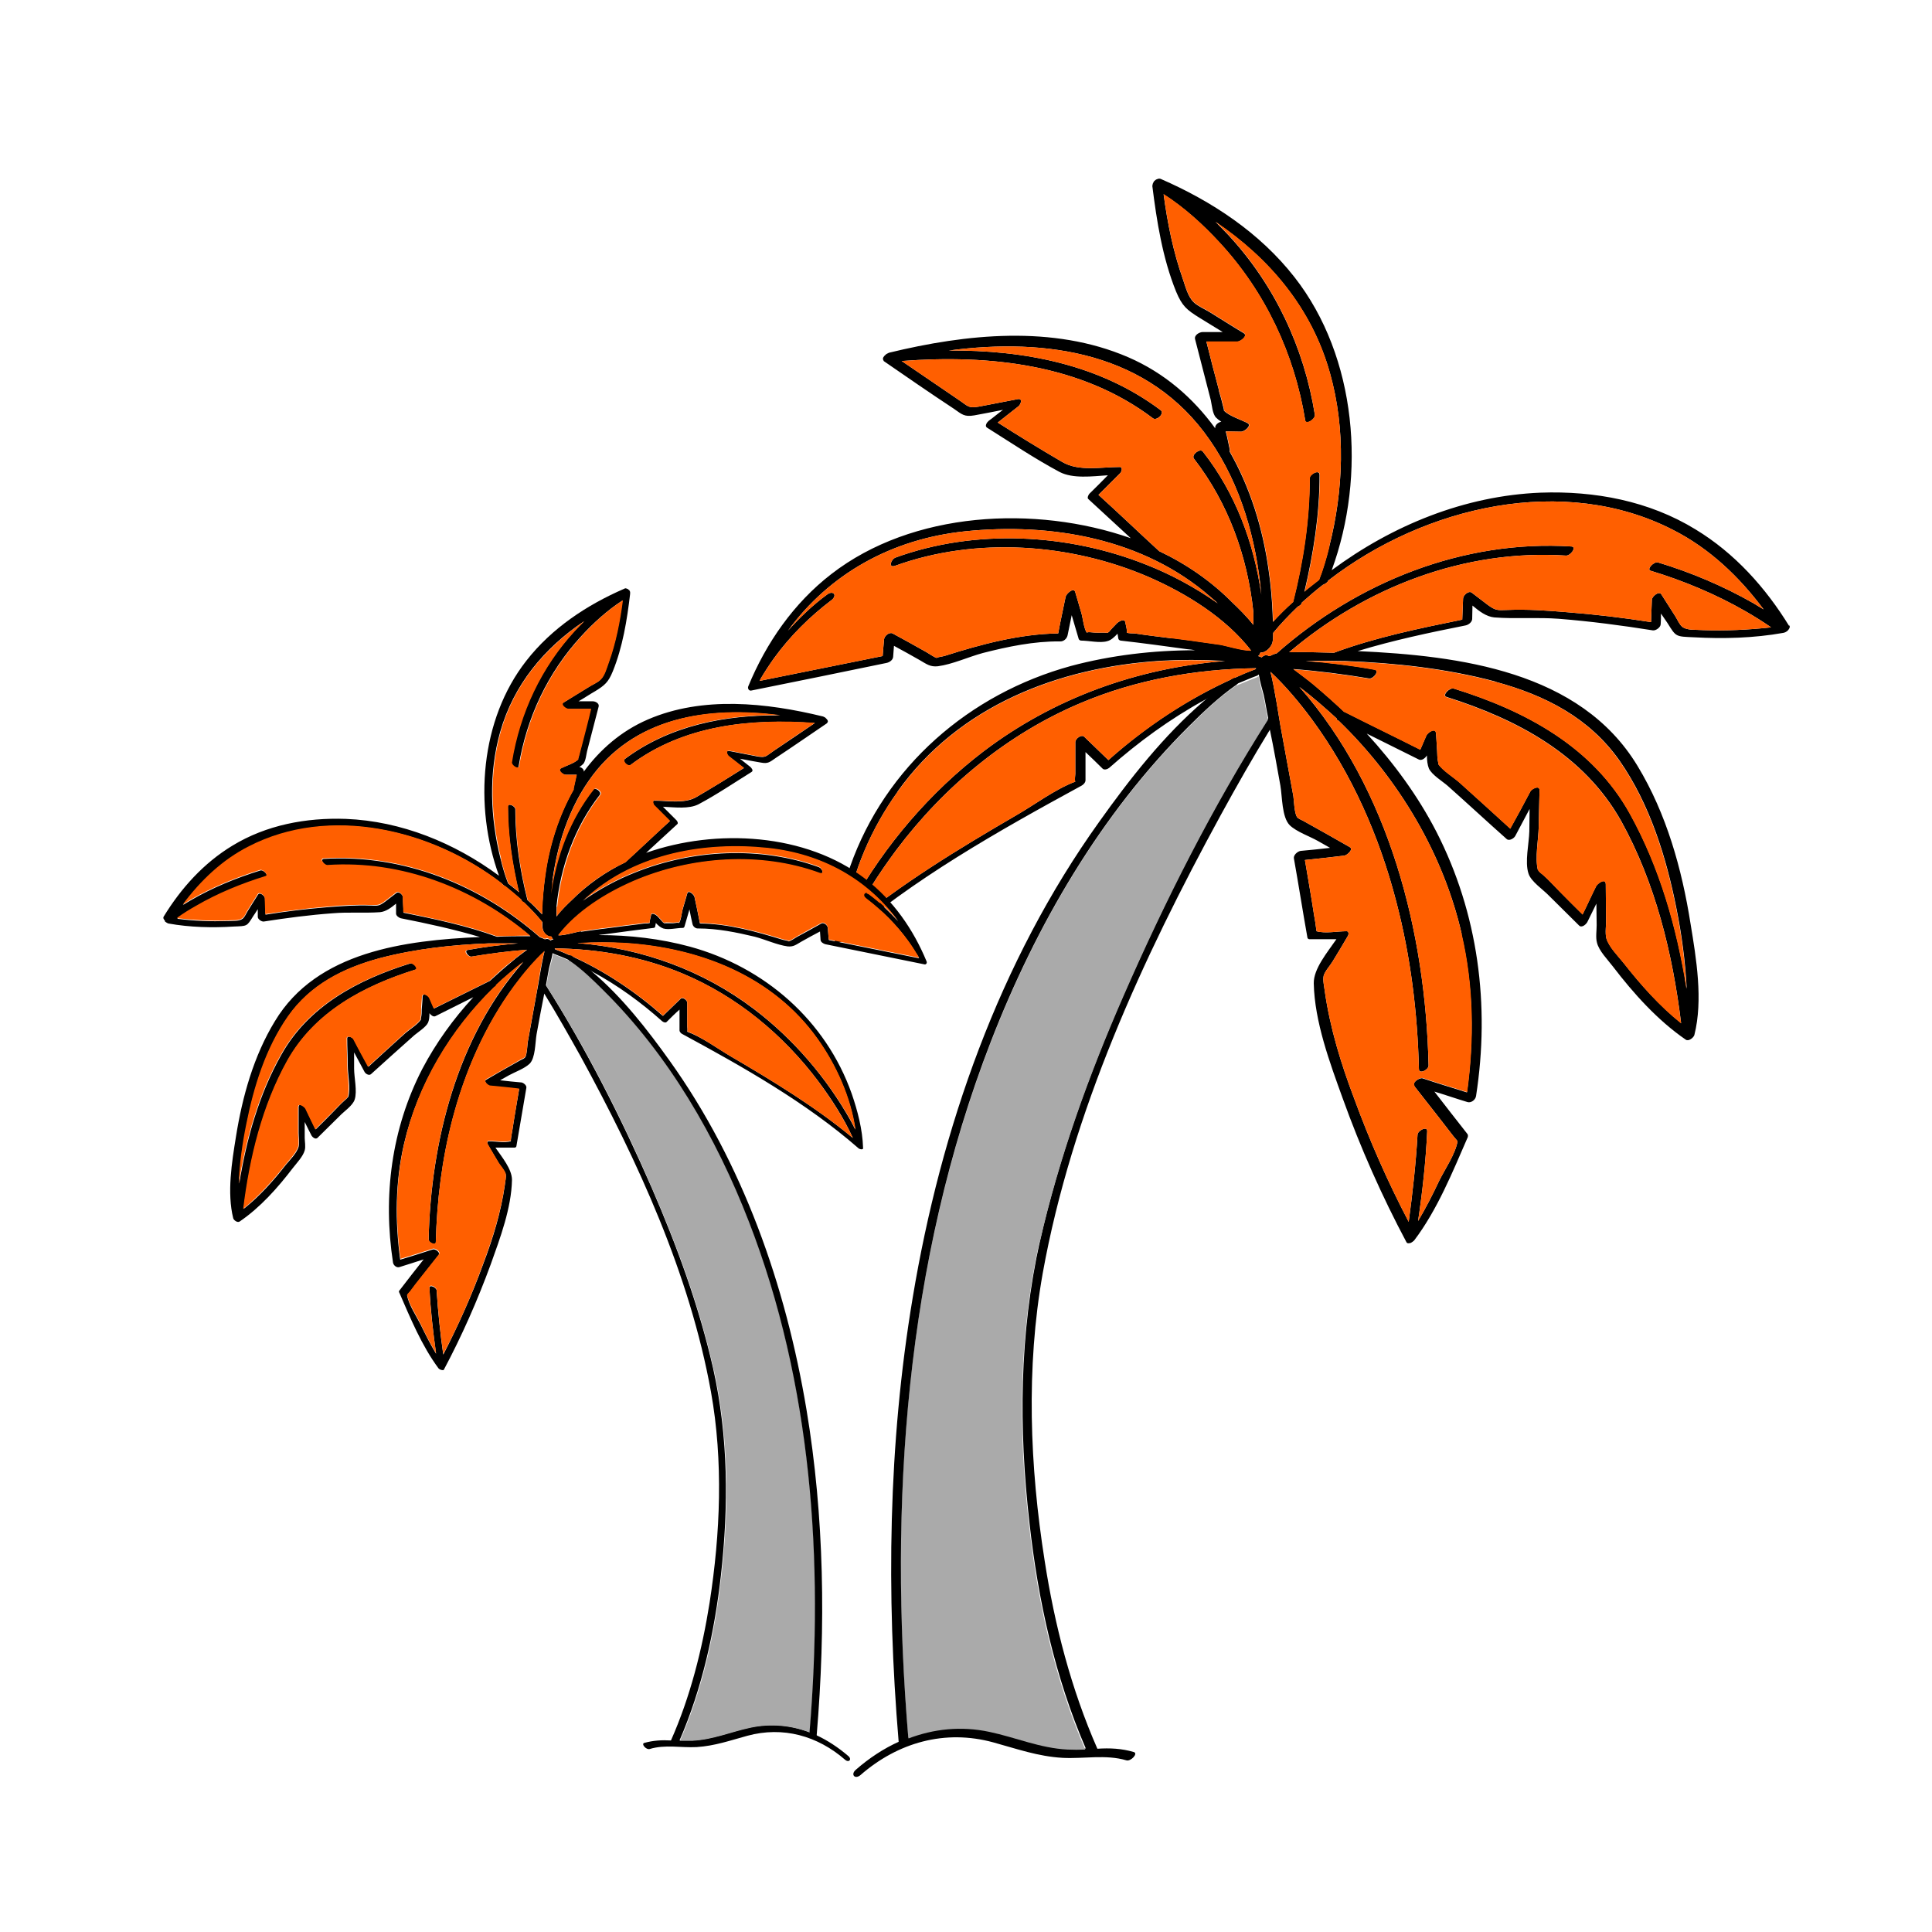
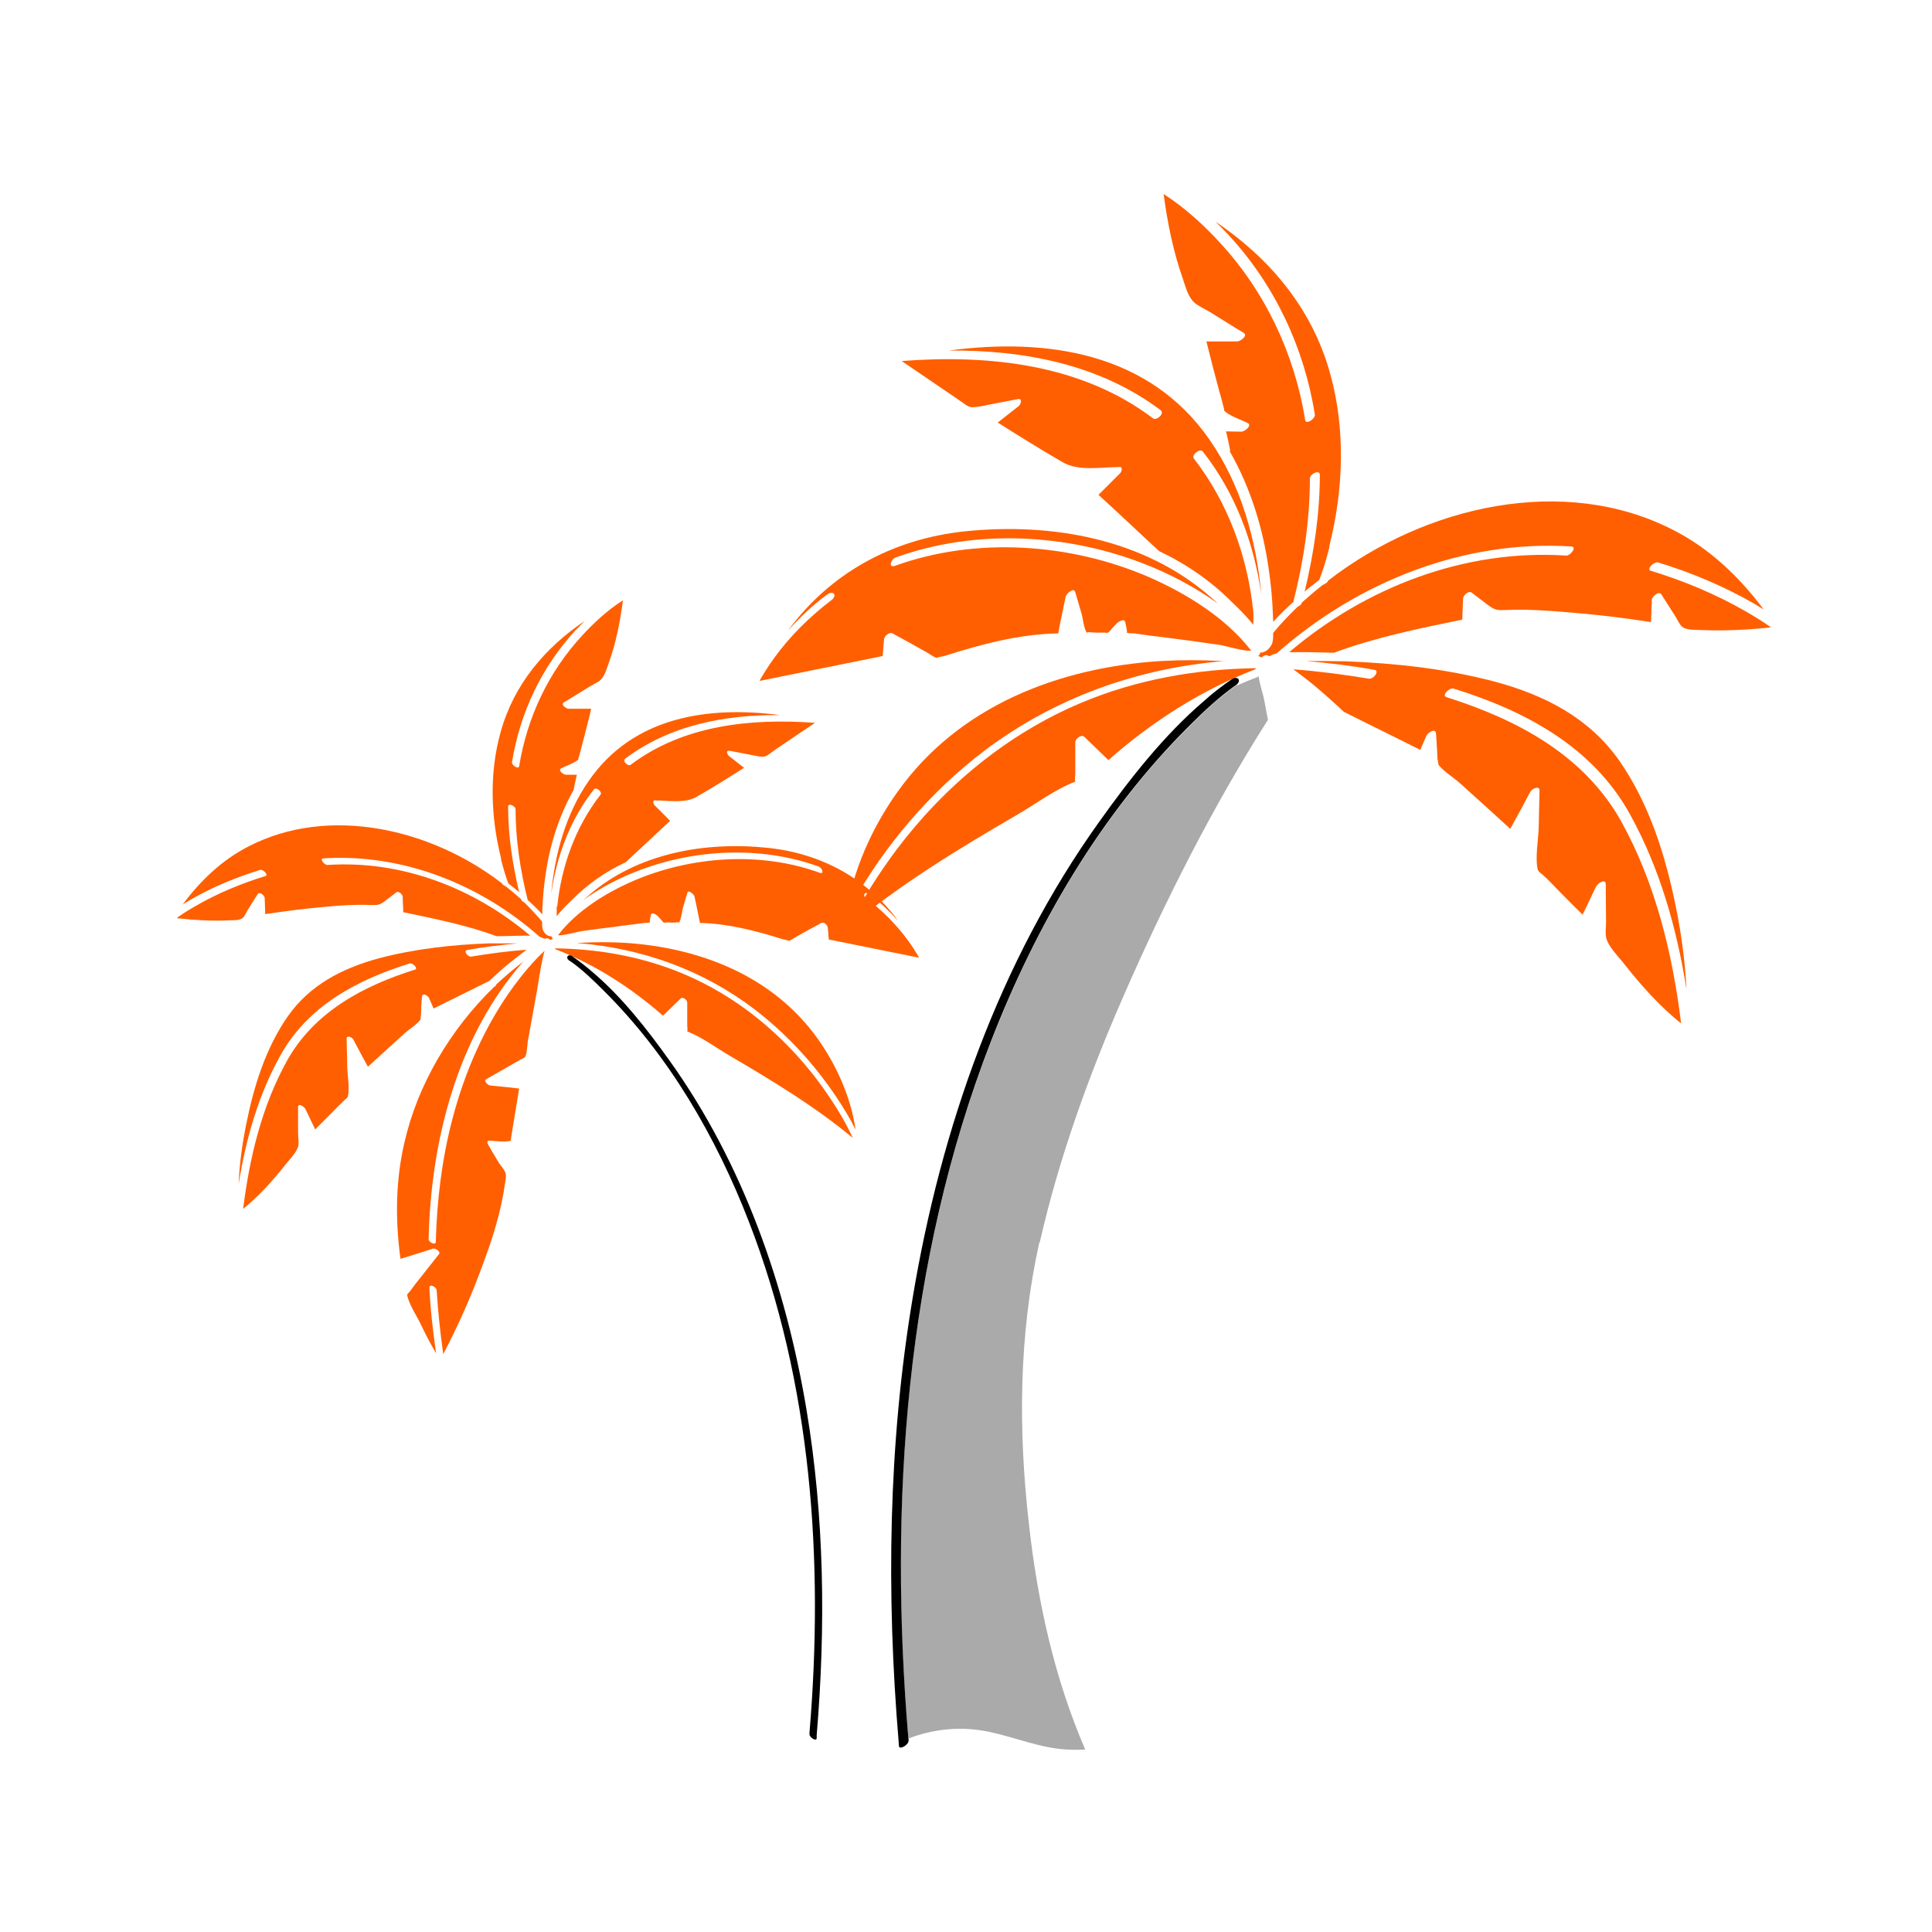
<svg xmlns="http://www.w3.org/2000/svg" id="Layer_1" data-name="Layer 1" viewBox="0 0 70 70">
  <defs>
    <style>
      .cls-1 {
        fill: #aaa;
      }

      .cls-2 {
        fill: #ff5f00;
      }
    </style>
  </defs>
  <g>
-     <path d="M64.83,22.69c-.86-1.4-1.98-2.65-3.4-3.51-1.68-1.03-3.65-1.4-5.61-1.33-2.75.11-5.37,1.18-7.57,2.81,1.26-3.44.92-7.72-1.35-10.62-1.26-1.61-2.99-2.75-4.85-3.56-.04-.01-.08-.01-.12.01-.04.01-.08.04-.11.07-.01.01-.01.02-.02.03-.01.02-.02.04-.03.06-.01.02-.01.04-.01.06,0,0-.01.01-.01.02.16,1.28.37,2.62.86,3.83.22.53.39.67.86.96.28.17.55.34.83.51h-.72c-.12,0-.32.11-.28.26.19.74.38,1.47.57,2.21.04.18.06.5.19.63.05.05.11.1.19.15-.11.02-.24.12-.22.24-.8-1.1-1.84-2.01-3.16-2.58-2.72-1.17-5.86-.84-8.66-.16-.02.01-.06.03-.1.05-.01.01-.01.02-.02.02-.07.06-.12.12-.09.19,0,.02.01.02.02.03,0,.01,0,.02.01.02.84.58,1.68,1.16,2.53,1.72.3.21.38.3.74.24.34-.06.68-.13,1.04-.2-.18.13-.34.27-.52.4-.06.05-.16.19-.05.25.86.54,1.72,1.12,2.62,1.6.48.25,1.17.16,1.75.12-.22.23-.45.45-.67.67-.03.03-.09.15-.04.19.52.48,1.03.95,1.54,1.42-3.46-1.21-7.91-.98-10.85,1.3-1.36,1.05-2.36,2.49-3.01,4.07-.03.08.03.17.11.15,1.63-.33,3.27-.66,4.9-1,.1-.02.23-.1.24-.22l.03-.4c.31.17.61.33.92.51.26.15.39.26.67.23.53-.07,1.11-.34,1.63-.48.9-.23,1.85-.43,2.79-.42.13.01.25-.09.28-.22.05-.25.1-.49.15-.73.08.28.17.57.25.85.01.04.04.06.08.07.29,0,.7.1.96.02.13-.03.26-.15.37-.27.01.06.02.12.03.18.01.04.04.06.08.07.8.09,1.6.2,2.4.31.1.01.21.02.31.04-1.52,0-3.05.18-4.51.57-3.68,1.01-6.72,3.64-8,7.27-.29.84-.54,1.76-.56,2.67,0,.01.01.02.01.03.01.01,0,.03.01.03.05.05.19.02.24-.03,2.57-2.25,5.69-4,8.68-5.63.06-.03.15-.11.15-.2v-1.02c.21.2.41.39.62.6.06.06.18.02.24-.03,1.05-.93,2.2-1.77,3.44-2.45.37-.21.76-.4,1.15-.58.01,0,.01-.01.02-.01h.01c.25-.1.49-.21.74-.3.01,0,.02-.02.04-.03t.02-.01c.04.27.13.55.18.75.06.27.1.55.16.83-2.01,3.16-3.73,6.57-5.23,10-1.26,2.88-2.34,5.87-3.04,8.94-.75,3.37-.77,6.8-.38,10.22.31,2.79.92,5.58,2.04,8.17-.22.01-.43.01-.64,0-1-.05-1.88-.44-2.83-.64-1.03-.22-2.02-.11-2.94.24-.12.04-.24.09-.35.15-.56.25-1.09.6-1.57,1.02-.2.17-.04.36.16.2,1.36-1.19,3.07-1.67,4.82-1.19.84.23,1.62.51,2.51.56.76.04,1.57-.13,2.31.09.16.05.44-.25.27-.3-.44-.13-.87-.15-1.32-.12-.95-2.16-1.55-4.48-1.91-6.81-.54-3.42-.68-6.99-.07-10.42,1.05-5.83,3.62-11.41,6.44-16.58.58-1.06,1.17-2.1,1.79-3.11.14.67.26,1.35.38,2.02.07.4.05,1.15.34,1.44.25.24.72.4,1.02.57.15.08.29.17.44.25-.35.04-.72.08-1.07.11-.11.02-.26.15-.24.27.17.95.32,1.92.49,2.87,0,.03.04.06.07.06h.98c-.33.48-.83,1.07-.82,1.6.03,1.39.58,2.87,1.05,4.17.64,1.78,1.42,3.54,2.31,5.21.03.05.09.04.16.02h0c.05-.03.08-.05.11-.08,0,0,.01,0,.01-.01.84-1.11,1.39-2.48,1.94-3.74.01-.04.01-.08-.01-.11-.4-.51-.8-1.02-1.2-1.54.4.12.8.26,1.2.38.13.04.29-.08.31-.22.51-3.29.08-6.62-1.44-9.58-.67-1.3-1.54-2.48-2.52-3.55.63.31,1.26.63,1.89.94.1.05.23-.05.29-.15,0,.18.02.34.07.47.1.23.51.48.68.63.72.64,1.42,1.29,2.14,1.93.09.08.26-.02.31-.11.17-.32.34-.64.52-.98,0,.27-.01.54-.01.81-.01.44-.17,1.11-.03,1.53.09.29.53.58.74.8.36.36.73.72,1.09,1.08.1.11.28-.05.32-.16.1-.21.21-.42.31-.63,0,.26.01.52.01.78,0,.19-.04.45.01.63.07.3.39.62.58.87.75.98,1.62,1.95,2.64,2.65.1.07.28-.07.31-.17.32-1.27.07-2.77-.14-4.04-.31-1.97-.87-3.98-1.92-5.71-2.08-3.44-6.45-3.99-10.14-4.16,1.28-.39,2.6-.67,3.91-.93.1-.02.23-.11.24-.23,0-.16.01-.32.01-.49.25.21.5.4.79.43.78.06,1.57-.01,2.34.05,1.14.09,2.28.24,3.41.42.11.01.28-.11.28-.23.01-.12.01-.26.01-.38.08.11.16.24.24.35.31.5.29.48.95.51,1.07.06,2.18.03,3.24-.16.06-.01.12-.04.17-.09.05-.06.09-.12.05-.2ZM44.17,14.16c-.16-.59-.31-1.18-.46-1.78h1.12c.11,0,.4-.21.23-.31-.42-.25-.82-.51-1.23-.76-.18-.11-.44-.22-.58-.36-.21-.2-.3-.57-.39-.83-.35-.99-.56-2.03-.7-3.08.75.48,1.43,1.1,2.02,1.74,1.66,1.79,2.72,4.04,3.11,6.45.02.18.37-.04.35-.2-.39-2.44-1.46-4.71-3.14-6.52-.15-.16-.3-.31-.46-.47,1.95,1.32,3.49,3.12,4.15,5.49.57,2.03.49,4.23-.03,6.28-.1.4-.22.82-.37,1.2-.16.12-.31.25-.47.37-.02.02-.04.04-.06.06.33-1.39.55-2.8.55-4.23,0-.22-.36-.03-.36.12,0,1.51-.23,3.02-.6,4.48-.26.23-.5.47-.73.72,0-.08-.01-.19-.01-.26-.02-.55-.07-1.1-.15-1.64-.21-1.5-.67-2.98-1.41-4.27,0-.02.01-.03.01-.05-.05-.23-.09-.46-.15-.68.19,0,.36.01.55.01.11.01.41-.22.24-.31-.23-.12-.7-.27-.86-.46.02,0-.03-.17-.04-.2-.04-.18-.09-.34-.14-.52ZM42.47,23.13c-.46-.06-.91-.11-1.36-.18-.05,0-.23,0-.29-.03.04,0-.03-.28-.05-.38-.03-.15-.25-.01-.3.04-.08.09-.18.18-.26.28-.01.02-.05.05-.08.07-.14-.02-.33,0-.46-.01-.07,0-.29-.04-.29.01-.11-.15-.15-.56-.2-.72l-.22-.75c-.05-.21-.33.06-.35.16-.09.45-.19.89-.27,1.33-1.39.02-2.78.39-4.1.81-.09.03-.3.05-.3.08-.12-.04-.28-.16-.39-.22-.4-.23-.81-.45-1.21-.67-.12-.06-.3.09-.31.22-.02.2-.03.39-.05.6-1.48.3-2.97.6-4.46.9.02-.03.03-.05.04-.08.15-.25.31-.5.49-.75.58-.8,1.29-1.5,2.08-2.1.06-.04.15-.16.08-.23s-.19-.01-.24.03c-.52.38-.99.83-1.42,1.31,1.49-2.04,3.73-3.32,6.42-3.6,3.12-.32,6.46.26,8.88,2.37.04.04.15.12.27.24-.82-.58-1.72-1.06-2.59-1.4-2.83-1.13-6.19-1.31-9.08-.26-.17.06-.28.39-.02.3,2.93-1.06,6.36-.82,9.2.41,1.35.59,2.78,1.47,3.7,2.66-.3.01-.92-.18-1.1-.21-.58-.08-1.17-.17-1.75-.24ZM32.52,28.68c2.21-3.11,5.84-4.51,9.55-4.74.73-.04,1.45-.04,2.18,0,.04,0,.08.01.12.01-3.16.26-6.17,1.33-8.73,3.27-1.94,1.48-3.58,3.4-4.77,5.53-.07.15-.15.28-.22.43.23-1.61.95-3.21,1.87-4.49ZM45.48,24.25c-.27.1-.53.21-.79.33-1.65.74-3.19,1.76-4.53,2.96-.29-.28-.58-.56-.87-.84-.1-.11-.33.06-.33.19v1.15c0,.06-.03.22,0,.28h0c-.74.28-1.46.83-2.14,1.22-2.08,1.21-4.19,2.49-6.05,4.04.46-.99,1.07-1.93,1.71-2.79,1.73-2.3,4.02-4.2,6.68-5.32,2.01-.85,4.18-1.23,6.35-1.26,0,.02-.02.03-.03.04ZM43.58,16.36c-.1-.13-.43.12-.32.26,1.24,1.6,1.94,3.54,2.15,5.54.01.09,0,.28,0,.48-.25-.32-.56-.62-.75-.8-.77-.78-1.67-1.4-2.66-1.87h0c-.74-.68-1.46-1.37-2.2-2.04l.79-.79c.05-.05.1-.22-.02-.22-.66,0-1.49.17-2.08-.18-.79-.46-1.57-.94-2.34-1.43l.75-.59c.08-.06.17-.29-.02-.26-.47.09-.93.18-1.4.27-.42.07-.39-.01-.8-.28-.67-.46-1.34-.91-2.01-1.37,3.17-.24,6.51.11,9.11,2.08.14.09.43-.19.27-.3-2.21-1.66-4.95-2.18-7.67-2.16,3.55-.47,7.26.07,9.45,3.24,1.13,1.62,1.69,3.62,1.87,5.6-.27-1.88-.94-3.68-2.12-5.18ZM52.95,33.85c.44,1.88.46,3.82.2,5.73-.54-.17-1.07-.33-1.61-.51-.11-.03-.4.15-.29.29.29.37.58.74.87,1.11.19.24.36.47.55.71.03.04.1.11.14.17-.08.47-.47,1.03-.67,1.44-.23.49-.48.98-.76,1.45.16-1.08.28-2.16.33-3.25.01-.21-.34-.03-.35.12-.06,1.06-.18,2.12-.32,3.16-.76-1.45-1.42-2.95-1.98-4.48-.47-1.24-.87-2.54-1.06-3.87-.02-.19-.08-.4-.04-.57.05-.17.23-.36.32-.51.19-.31.37-.61.55-.92.04-.05.05-.18-.04-.18-.32,0-.78.09-1.09,0,0-.01,0-.04-.01-.07-.02-.18-.05-.35-.08-.52-.1-.66-.22-1.33-.33-1.99.48-.05.95-.1,1.43-.16.09-.01.35-.23.19-.31-.54-.31-1.09-.62-1.63-.92-.07-.05-.22-.09-.28-.17,0,0,0-.01-.02-.04-.08-.21-.08-.5-.11-.72-.16-.85-.31-1.7-.47-2.56-.03-.15-.21-1.38-.36-1.94.54.5,1.08,1.15,1.5,1.72,1.45,1.97,2.45,4.25,3.06,6.61.52,1.98.77,4.02.82,6.06,0,.21.36.03.35-.13-.11-4.81-1.41-10-4.68-13.71.47.35.91.74,1.35,1.14,0,.03,0,.05.03.06.02.01.03.02.05.03,2.17,2.1,3.79,4.83,4.45,7.72ZM54.18,24.7c1.81.49,3.41,1.31,4.5,2.86,1.1,1.58,1.69,3.49,2.06,5.35.19.94.32,1.91.37,2.86v.05c-.35-2.2-.97-4.38-2.05-6.33-1.35-2.44-3.8-3.74-6.38-4.54-.16-.05-.44.25-.27.3,2.56.81,4.98,2.09,6.33,4.5,1.24,2.24,1.86,4.79,2.17,7.32-.78-.62-1.47-1.4-2.09-2.19-.21-.26-.53-.58-.62-.89-.05-.2,0-.49-.01-.68,0-.43-.01-.85-.01-1.28-.01-.24-.31-.01-.35.08-.17.34-.32.68-.49,1.02-.27-.27-.55-.54-.82-.82-.21-.21-.4-.43-.62-.62-.05-.04-.14-.1-.17-.17h-.01c-.11-.44.02-1.1.03-1.55.01-.45.02-.89.03-1.34,0-.2-.28-.05-.33.04-.24.46-.48.9-.73,1.35-.6-.55-1.21-1.1-1.83-1.66-.21-.19-.62-.44-.78-.68.01,0,0-.05-.01-.1-.03-.11-.02-.26-.03-.37-.01-.22-.03-.44-.04-.64-.02-.23-.31-.02-.35.08-.07.17-.15.34-.22.51-.91-.46-1.84-.91-2.75-1.37h-.01c-.35-.33-.72-.66-1.1-.98-.24-.2-.49-.38-.74-.57.91.07,1.84.19,2.74.34.16.03.4-.29.2-.32-.82-.15-1.65-.25-2.49-.32.49,0,.96,0,1.44.01,1.82.07,3.65.27,5.42.74ZM61.7,22.83c-.25-.02-.57.02-.75-.12-.1-.08-.18-.27-.25-.38-.17-.27-.34-.53-.51-.8-.09-.13-.34.09-.34.2l-.03.81c-1.02-.16-2.03-.28-3.06-.36-.71-.06-1.43-.11-2.15-.08-.35.01-.41.03-.7-.18-.2-.15-.39-.3-.59-.45-.11-.08-.31.1-.31.22-.01.25-.02.51-.03.76-1.56.32-3.13.64-4.62,1.19-.01,0-.01.01-.02.01-.5-.01-1-.03-1.49-.02h-.14c2.78-2.36,6.36-3.74,10.03-3.5.16.01.4-.31.2-.33-3.92-.25-7.76,1.29-10.68,3.87-.08.02-.16.05-.23.09-.01,0-.02.01-.03.01h-.04s-.01-.01-.01-.01c-.06-.05-.17-.01-.24.06-.03-.02-.08-.04-.13-.05.01-.01.02-.01.03-.02.03-.03.04-.08.06-.11.19.02.38-.19.43-.35.03-.11.03-.24.03-.36.27-.33.57-.64.89-.95.07-.03.14-.08.15-.15.25-.22.5-.44.76-.64.07-.03.17-.08.19-.15t.01-.01c3.51-2.71,8.54-3.86,12.49-1.83,1.32.67,2.4,1.7,3.28,2.88-.13-.08-.26-.16-.38-.23-1.09-.62-2.25-1.11-3.44-1.47-.16-.05-.44.26-.27.3,1.19.36,2.36.85,3.44,1.47.31.18.62.37.92.58-.82.09-1.65.13-2.47.1Z" />
    <path class="cls-2" d="M64.17,22.73c-.82.09-1.65.13-2.47.1-.25-.02-.57.02-.75-.12-.1-.08-.18-.27-.25-.38-.17-.27-.34-.53-.51-.8-.09-.13-.34.09-.34.2l-.03.81c-1.02-.16-2.03-.28-3.06-.36-.71-.06-1.43-.11-2.15-.08-.35.01-.41.03-.7-.18-.2-.15-.39-.3-.59-.45-.11-.08-.31.1-.31.22-.01.25-.02.51-.03.76-1.56.32-3.13.64-4.62,1.19-.01,0-.01.01-.02.01-.5-.01-1-.03-1.49-.02h-.14c2.78-2.36,6.36-3.74,10.03-3.5.16.01.4-.31.2-.33-3.92-.25-7.76,1.29-10.68,3.87-.08.02-.16.05-.23.09-.01,0-.02.01-.03.01h-.04s-.01-.01-.01-.01c-.06-.05-.17-.01-.24.06-.03-.02-.08-.04-.13-.05.01-.01.02-.01.03-.02.03-.03.04-.08.06-.11.19.02.38-.19.43-.35.03-.11.03-.24.03-.36.27-.33.57-.64.89-.95.07-.03.14-.08.15-.15.25-.22.5-.44.76-.64.07-.03.17-.08.19-.15t.01-.01c3.51-2.71,8.54-3.86,12.49-1.83,1.32.67,2.4,1.7,3.28,2.88-.13-.08-.26-.16-.38-.23-1.09-.62-2.25-1.11-3.44-1.47-.16-.05-.44.26-.27.3,1.19.36,2.36.85,3.44,1.47.31.18.62.37.92.58Z" />
    <path class="cls-2" d="M52.41,25.26c2.56.81,4.98,2.09,6.33,4.5,1.24,2.24,1.86,4.79,2.17,7.32-.78-.62-1.47-1.4-2.09-2.19-.21-.26-.53-.58-.62-.89-.05-.2,0-.49-.01-.68,0-.43-.01-.85-.01-1.28-.01-.24-.31-.01-.35.08-.17.34-.32.68-.49,1.02-.27-.27-.55-.54-.82-.82-.21-.21-.4-.43-.62-.62-.05-.04-.14-.1-.17-.17h-.01c-.11-.44.02-1.1.03-1.55.01-.45.02-.89.03-1.34,0-.2-.28-.05-.33.04-.24.46-.48.9-.73,1.35-.6-.55-1.21-1.1-1.83-1.66-.21-.19-.62-.44-.78-.68.01,0,0-.05-.01-.1-.03-.11-.02-.26-.03-.37-.01-.22-.03-.44-.04-.64-.02-.23-.31-.02-.35.08-.07.17-.15.34-.22.51-.91-.46-1.84-.91-2.75-1.37h-.01c-.35-.33-.72-.66-1.1-.98-.24-.2-.49-.38-.74-.57.91.07,1.84.19,2.74.34.16.03.4-.29.2-.32-.82-.15-1.65-.25-2.49-.32.49,0,.96,0,1.44.01,1.82.07,3.65.27,5.42.74,1.81.49,3.41,1.31,4.5,2.86,1.1,1.58,1.69,3.49,2.06,5.35.19.94.32,1.91.37,2.86v.05c-.35-2.2-.97-4.38-2.05-6.33-1.35-2.44-3.8-3.74-6.38-4.54-.16-.05-.44.25-.27.3Z" />
-     <path class="cls-2" d="M51.25,39.36c.29.37.58.74.87,1.11.19.24.36.47.55.71.03.04.1.11.14.17-.08.47-.47,1.03-.67,1.44-.23.49-.48.98-.76,1.45.16-1.08.28-2.16.33-3.25.01-.21-.34-.03-.35.12-.06,1.06-.18,2.12-.32,3.16-.76-1.45-1.42-2.95-1.98-4.48-.47-1.24-.87-2.54-1.06-3.87-.02-.19-.08-.4-.04-.57.05-.17.23-.36.32-.51.19-.31.37-.61.55-.92.04-.05.05-.18-.04-.18-.32,0-.78.09-1.09,0,0-.01,0-.04-.01-.07-.02-.18-.05-.35-.08-.52-.1-.66-.22-1.33-.33-1.99.48-.05.95-.1,1.43-.16.09-.01.35-.23.19-.31-.54-.31-1.09-.62-1.63-.92-.07-.05-.22-.09-.28-.17,0,0,0-.01-.02-.04-.08-.21-.08-.5-.11-.72-.16-.85-.31-1.7-.47-2.56-.03-.15-.21-1.38-.36-1.94.54.5,1.08,1.15,1.5,1.72,1.45,1.97,2.45,4.25,3.06,6.61.52,1.98.77,4.02.82,6.06,0,.21.36.03.35-.13-.11-4.81-1.41-10-4.68-13.71.47.35.91.74,1.35,1.14,0,.03,0,.05.03.06.02.01.03.02.05.03,2.17,2.1,3.79,4.83,4.45,7.72.44,1.88.46,3.82.2,5.73-.54-.17-1.07-.33-1.61-.51-.11-.03-.4.15-.29.29Z" />
    <path class="cls-2" d="M44.37,23.95c-3.16.26-6.17,1.33-8.73,3.27-1.94,1.48-3.58,3.4-4.77,5.53-.07.15-.15.28-.22.43.23-1.61.95-3.21,1.87-4.49,2.21-3.11,5.84-4.51,9.55-4.74.73-.04,1.45-.04,2.18,0,.04,0,.08.01.12.01Z" />
    <path class="cls-2" d="M45.51,24.21s-.02.03-.03.04c-1.95.75-3.76,1.91-5.32,3.29-.29-.28-.58-.56-.87-.84-.1-.11-.33.06-.33.19v1.15c0,.06-.03.22,0,.28h0c-.74.28-1.46.83-2.14,1.22-2.08,1.21-4.19,2.49-6.05,4.04.46-.99,1.07-1.93,1.71-2.79,1.73-2.3,4.02-4.2,6.68-5.32,2.01-.85,4.18-1.23,6.35-1.26Z" />
    <path class="cls-2" d="M45.32,23.58c-.3.01-.92-.18-1.1-.21-.58-.08-1.17-.17-1.75-.24-.46-.06-.91-.11-1.36-.18-.05,0-.23,0-.29-.03.04,0-.03-.28-.05-.38-.03-.15-.25-.01-.3.04-.08.09-.18.18-.26.28-.01.02-.05.05-.08.07-.14-.02-.33,0-.46-.01-.07,0-.29-.04-.29.01-.11-.15-.15-.56-.2-.72l-.22-.75c-.05-.21-.33.06-.35.16-.09.45-.19.89-.27,1.33-1.39.02-2.78.39-4.1.81-.09.03-.3.05-.3.08-.12-.04-.28-.16-.39-.22-.4-.23-.81-.45-1.21-.67-.12-.06-.3.09-.31.22-.02.2-.03.39-.05.6-1.48.3-2.97.6-4.46.9.02-.03.03-.05.04-.08.15-.25.31-.5.49-.75.58-.8,1.29-1.5,2.08-2.1.06-.04.15-.16.08-.23s-.19-.01-.24.03c-.52.38-.99.83-1.42,1.31,1.49-2.04,3.73-3.32,6.42-3.6,3.12-.32,6.46.26,8.88,2.37.04.04.15.12.27.24-.82-.58-1.72-1.06-2.59-1.4-2.83-1.13-6.19-1.31-9.08-.26-.17.06-.28.39-.02.3,2.93-1.06,6.36-.82,9.2.41,1.35.59,2.78,1.47,3.7,2.66Z" />
    <path class="cls-2" d="M45.41,22.16c.01.09,0,.28,0,.48-.25-.32-.56-.62-.75-.8-.77-.78-1.67-1.4-2.66-1.87h0c-.74-.68-1.46-1.37-2.2-2.04l.79-.79c.05-.05.1-.22-.02-.22-.66,0-1.49.17-2.08-.18-.79-.46-1.57-.94-2.34-1.43l.75-.59c.08-.06.17-.29-.02-.26-.47.09-.93.18-1.4.27-.42.07-.39-.01-.8-.28-.67-.46-1.34-.91-2.01-1.37,3.17-.24,6.51.11,9.11,2.08.14.09.43-.19.27-.3-2.21-1.66-4.95-2.18-7.67-2.16,3.55-.47,7.26.07,9.45,3.24,1.13,1.62,1.69,3.62,1.87,5.6-.27-1.88-.94-3.68-2.12-5.18-.1-.13-.43.12-.32.26,1.24,1.6,1.94,3.54,2.15,5.54Z" />
    <path class="cls-2" d="M48.17,19.81c-.1.4-.22.82-.37,1.2-.16.12-.31.25-.47.37-.02.02-.04.04-.06.06.33-1.39.55-2.8.55-4.23,0-.22-.36-.03-.36.12,0,1.51-.23,3.02-.6,4.48-.26.23-.5.47-.73.72,0-.08-.01-.19-.01-.26-.02-.55-.07-1.1-.15-1.64-.21-1.5-.67-2.98-1.41-4.27,0-.02.01-.03.01-.05-.05-.23-.09-.46-.15-.68.19,0,.36.01.55.01.11.01.41-.22.24-.31-.23-.12-.7-.27-.86-.46.02,0-.03-.17-.04-.2-.04-.18-.09-.34-.14-.52-.16-.59-.31-1.18-.46-1.78h1.12c.11,0,.4-.21.23-.31-.42-.25-.82-.51-1.23-.76-.18-.11-.44-.22-.58-.36-.21-.2-.3-.57-.39-.83-.35-.99-.56-2.03-.7-3.08.75.48,1.43,1.1,2.02,1.74,1.66,1.79,2.72,4.04,3.11,6.45.02.18.37-.04.35-.2-.39-2.44-1.46-4.71-3.14-6.52-.15-.16-.3-.31-.46-.47,1.95,1.32,3.49,3.12,4.15,5.49.57,2.03.49,4.23-.03,6.28Z" />
    <path class="cls-1" d="M37.66,45c-.75,3.37-.77,6.8-.38,10.22.31,2.79.92,5.58,2.04,8.17-.22.01-.43.01-.64,0-1-.05-1.88-.44-2.83-.64-1.03-.22-2.02-.11-2.94.24-.72-8.48-.11-17.24,2.99-25.23,1.63-4.2,3.97-8.25,7.19-11.44.52-.52,1.07-1.05,1.68-1.47.01,0,.01-.01.02-.01h.01c.25-.1.49-.21.74-.3.01,0,.02-.02.04-.03t.02-.01c.04.27.13.55.18.75.06.27.1.55.16.83-2.01,3.16-3.73,6.57-5.23,10-1.26,2.88-2.34,5.87-3.04,8.94Z" />
    <path d="M44.8,24.82h-.01s-.01.01-.02.01c-.61.43-1.16.95-1.68,1.47-3.22,3.2-5.56,7.24-7.19,11.44-3.1,7.99-3.7,16.76-2.99,25.23.01.03.01.06.01.09.01.16-.34.36-.35.2,0-.05-.01-.09-.01-.15-.45-5.36-.38-10.79.51-16.1,1.02-6.12,3.13-12.17,6.76-17.24,1.09-1.53,2.33-3.12,3.79-4.37.32-.29.66-.55,1.01-.79.03-.02.05-.03.07-.04.17-.05.27.1.1.24Z" />
  </g>
  <g>
-     <path d="M5.98,33.39s.08.06.12.07c.78.14,1.59.16,2.37.11.49-.02.47,0,.7-.37.06-.08.11-.17.17-.26,0,.09,0,.19,0,.28,0,.08.12.17.21.17.83-.13,1.67-.24,2.5-.3.57-.05,1.15,0,1.72-.04.21-.02.4-.16.58-.31,0,.12,0,.24,0,.36,0,.08.1.15.17.17.96.19,1.93.4,2.87.68-2.7.12-5.91.52-7.43,3.05-.77,1.26-1.18,2.74-1.41,4.18-.15.93-.33,2.03-.1,2.96.02.07.15.17.23.12.75-.51,1.38-1.22,1.93-1.94.14-.18.37-.42.43-.64.04-.14,0-.33,0-.46,0-.19,0-.38,0-.57.08.16.15.31.23.46.03.08.16.2.24.11.27-.27.53-.52.8-.79.15-.16.47-.37.54-.59.1-.3-.02-.8-.02-1.12,0-.2,0-.4,0-.59.13.24.26.48.38.71.04.07.16.14.23.08.52-.47,1.04-.94,1.57-1.41.13-.11.43-.3.5-.46.04-.09.05-.21.05-.34.05.07.14.14.21.11.46-.23.92-.46,1.38-.69-.72.78-1.35,1.65-1.85,2.6-1.12,2.17-1.43,4.61-1.06,7.02.02.1.13.19.23.16.3-.09.59-.19.88-.28-.3.38-.59.75-.88,1.13-.02.02-.02.05,0,.08.4.92.81,1.92,1.42,2.74,0,0,0,0,0,0,.02.02.05.04.08.05h0s.09.03.11,0c.65-1.22,1.22-2.51,1.7-3.82.34-.95.75-2.04.77-3.06,0-.39-.36-.82-.6-1.17h.71s.05-.02.05-.05c.12-.7.24-1.41.36-2.11.02-.09-.09-.18-.17-.2-.26-.02-.52-.05-.78-.08.11-.06.21-.12.32-.18.22-.12.56-.24.75-.42.21-.21.2-.76.25-1.06.09-.49.18-.99.28-1.48.46.75.89,1.51,1.32,2.28,2.07,3.79,3.95,7.88,4.72,12.15.45,2.51.34,5.13-.05,7.64-.27,1.7-.7,3.41-1.4,4.99-.33-.02-.65,0-.97.09-.12.04.08.26.2.22.55-.17,1.14-.04,1.7-.07.65-.04,1.22-.24,1.84-.41,1.29-.35,2.54,0,3.54.87.14.12.26-.02.11-.14-.35-.3-.74-.56-1.15-.75-.08-.04-.17-.08-.26-.11-.67-.26-1.4-.33-2.15-.17-.7.15-1.35.43-2.08.47-.16,0-.31,0-.47,0,.82-1.89,1.27-3.94,1.5-5.98.28-2.51.27-5.02-.28-7.49-.51-2.25-1.31-4.44-2.23-6.56-1.1-2.52-2.36-5.01-3.83-7.33.04-.21.07-.41.11-.61.03-.14.1-.35.13-.55t.02,0s.02.02.03.02c.18.07.36.14.54.22h0s0,0,.02,0c.29.13.57.27.84.43.91.49,1.76,1.11,2.52,1.79.05.04.13.07.17.02.15-.15.3-.3.46-.44v.75c0,.06.06.12.11.14,2.2,1.19,4.48,2.48,6.37,4.13.04.04.14.06.17.02,0,0,0-.02,0-.02,0,0,0-.02,0-.02-.02-.66-.2-1.34-.41-1.95-.94-2.66-3.16-4.59-5.86-5.33-1.07-.29-2.19-.42-3.31-.42.08-.02.15-.02.23-.03.59-.08,1.17-.16,1.76-.23.03,0,.05-.02.06-.05,0-.04.02-.08.02-.13.08.09.18.17.27.2.2.06.49-.02.71-.02.03,0,.05-.02.06-.05.06-.21.12-.42.18-.62.03.17.07.35.11.53.02.09.11.17.21.16.69,0,1.38.14,2.05.3.38.1.81.3,1.19.35.21.02.3-.06.49-.17.23-.13.45-.25.68-.37l.02.3c0,.08.1.14.17.16,1.19.24,2.4.49,3.59.73.06.02.11-.05.08-.11-.48-1.16-1.21-2.21-2.21-2.98-2.16-1.67-5.42-1.84-7.95-.95.37-.34.75-.69,1.13-1.04.04-.03,0-.11-.03-.14-.17-.17-.33-.33-.49-.49.43.02.94.09,1.29-.09.66-.35,1.29-.78,1.92-1.17.08-.05,0-.14-.04-.18-.13-.1-.25-.2-.38-.3.26.05.51.1.76.14.26.05.32-.02.54-.17.62-.41,1.24-.84,1.86-1.26,0,0,0,0,0-.02,0,0,.02,0,.02-.02.02-.05-.02-.09-.07-.14,0,0,0,0-.02-.02-.03-.02-.06-.03-.08-.04-2.05-.5-4.36-.75-6.35.11-.97.42-1.73,1.09-2.32,1.89.02-.08-.08-.16-.16-.17.05-.03.1-.07.14-.11.09-.1.11-.33.14-.46.14-.54.28-1.08.42-1.62.03-.11-.11-.19-.21-.19h-.52c.21-.12.4-.25.61-.37.34-.21.47-.32.63-.71.36-.88.52-1.87.63-2.81,0,0,0-.02,0-.02,0-.02,0-.03,0-.05,0-.02-.02-.03-.02-.05,0,0,0-.02-.02-.02-.02-.02-.05-.05-.08-.05-.03-.02-.06-.02-.09,0-1.36.59-2.63,1.43-3.55,2.61-1.67,2.13-1.91,5.26-.99,7.79-1.61-1.19-3.54-1.98-5.55-2.06-1.44-.05-2.88.22-4.11.97-1.04.63-1.86,1.54-2.49,2.57-.03.05,0,.1.04.14ZM20.98,27.37s-.05.14-.03.14c-.12.14-.46.24-.63.33-.13.07.09.24.17.23.14,0,.27,0,.4,0-.04.17-.07.33-.11.5,0,.02,0,.02,0,.04-.54.95-.88,2.03-1.03,3.13-.05.4-.09.8-.11,1.2,0,.05,0,.13,0,.19-.17-.18-.34-.36-.53-.52-.27-1.07-.44-2.17-.44-3.29,0-.11-.27-.25-.27-.09,0,1.05.16,2.08.4,3.1-.02-.02-.03-.03-.05-.05-.11-.09-.23-.18-.34-.27-.11-.28-.2-.59-.27-.88-.38-1.5-.44-3.11-.02-4.6.49-1.73,1.61-3.06,3.04-4.02-.11.11-.23.23-.33.34-1.23,1.32-2.02,2.99-2.3,4.78-.02.11.24.27.26.14.29-1.77,1.06-3.41,2.28-4.73.43-.47.94-.93,1.48-1.28-.1.77-.25,1.54-.51,2.26-.07.19-.14.46-.29.61-.11.11-.3.18-.43.27-.3.18-.6.37-.91.56-.13.08.08.23.17.23h.82c-.11.44-.22.87-.33,1.31-.03.13-.07.25-.1.38ZM21.04,33.74c-.13.02-.59.16-.81.15.68-.87,1.73-1.51,2.71-1.95,2.08-.9,4.6-1.08,6.75-.3.19.07.11-.17-.02-.22-2.11-.77-4.58-.64-6.65.19-.64.25-1.3.6-1.9,1.03.09-.08.17-.14.2-.17,1.77-1.54,4.22-1.97,6.51-1.73,1.97.21,3.61,1.14,4.71,2.64-.32-.35-.66-.68-1.04-.96-.04-.03-.13-.08-.17-.02s.02.14.06.17c.58.43,1.1.95,1.52,1.54.13.18.25.37.36.55,0,.02.02.04.03.06-1.1-.22-2.18-.44-3.27-.66-.02-.15-.02-.3-.04-.44,0-.09-.14-.21-.23-.16-.3.17-.59.33-.89.49-.08.05-.2.13-.29.16,0-.02-.15-.04-.22-.06-.97-.3-1.98-.58-3-.59-.06-.32-.13-.65-.2-.97-.02-.07-.22-.27-.26-.11l-.16.55c-.04.11-.06.42-.14.52,0-.04-.16,0-.21,0-.09,0-.24,0-.33,0-.02-.02-.05-.04-.06-.05-.06-.08-.13-.14-.19-.21-.04-.04-.2-.14-.22-.03-.02.08-.07.28-.04.28-.05.02-.17.02-.21.02-.33.05-.66.08-1,.13-.43.05-.86.11-1.29.17ZM30.99,40.93c-.05-.11-.11-.21-.16-.31-.87-1.56-2.08-2.97-3.5-4.05-1.87-1.42-4.08-2.21-6.4-2.4.03,0,.06,0,.09,0,.53-.03,1.06-.03,1.6,0,2.71.17,5.38,1.19,7,3.48.67.94,1.2,2.11,1.37,3.29ZM20.1,34.36c1.59.02,3.18.3,4.65.92,1.95.82,3.63,2.21,4.9,3.9.47.63.92,1.32,1.25,2.05-1.36-1.13-2.91-2.07-4.43-2.96-.49-.29-1.03-.69-1.57-.89h0c.02-.05,0-.17,0-.21v-.84c0-.09-.17-.22-.24-.14-.21.21-.43.41-.64.62-.99-.87-2.11-1.63-3.32-2.17-.19-.09-.38-.17-.58-.24,0,0-.02-.02-.02-.03ZM19.96,32.4c.13-1.45.54-2.92,1.37-4.11,1.6-2.32,4.33-2.71,6.93-2.37-1.99-.02-4,.37-5.62,1.58-.11.08.1.29.2.22,1.91-1.44,4.35-1.7,6.68-1.52-.49.33-.98.67-1.48,1-.3.2-.28.26-.59.21-.34-.07-.68-.13-1.03-.2-.14-.02-.08.14-.02.19l.55.43c-.57.36-1.14.71-1.72,1.05-.43.25-1.03.13-1.52.13-.09,0-.05.12-.02.16l.58.58c-.54.49-1.07,1-1.61,1.49h0c-.72.35-1.38.81-1.95,1.38-.14.13-.37.35-.55.59,0-.14,0-.28,0-.35.15-1.47.66-2.89,1.57-4.06.08-.1-.16-.29-.24-.19-.86,1.1-1.35,2.42-1.55,3.79ZM17.91,35.77s.02-.02.04-.02c.02,0,.02-.02.02-.05.32-.3.65-.58.99-.84-2.4,2.71-3.35,6.52-3.43,10.05,0,.12.26.25.26.1.04-1.5.22-2.99.6-4.44.45-1.73,1.18-3.4,2.24-4.84.31-.42.71-.9,1.1-1.26-.11.41-.24,1.32-.27,1.42-.11.63-.23,1.25-.34,1.88-.02.16-.02.37-.08.52-.02.02-.02.03-.02.03-.05.05-.15.08-.21.12-.4.22-.8.45-1.19.68-.12.06.07.22.14.23.35.04.7.08,1.05.11-.08.49-.17.97-.24,1.46-.02.12-.05.25-.06.38,0,.02,0,.05,0,.05-.23.07-.56,0-.8,0-.07,0-.06.09-.03.13.13.23.27.45.4.68.07.11.2.25.24.37.03.12-.02.28-.03.42-.14.97-.43,1.92-.78,2.84-.41,1.13-.9,2.22-1.45,3.29-.11-.77-.19-1.54-.24-2.32,0-.11-.27-.24-.26-.09.04.8.13,1.59.24,2.38-.21-.35-.39-.71-.56-1.06-.15-.3-.43-.71-.49-1.06.02-.04.08-.09.1-.12.14-.17.27-.34.4-.52.21-.27.43-.54.64-.81.08-.11-.13-.24-.21-.21-.4.13-.78.25-1.18.37-.19-1.4-.18-2.82.14-4.2.49-2.11,1.67-4.12,3.26-5.66ZM17.72,34.18c.35,0,.7,0,1.06,0-.62.05-1.22.13-1.83.24-.15.02.03.26.14.24.66-.11,1.34-.2,2.01-.25-.18.14-.37.27-.54.42-.28.23-.55.47-.81.71h0c-.67.33-1.35.67-2.02,1-.05-.12-.11-.25-.16-.37-.03-.08-.24-.23-.26-.06,0,.15-.02.31-.03.47,0,.08,0,.19-.02.27,0,.04-.02.08,0,.08-.11.18-.42.37-.57.5-.45.41-.9.81-1.34,1.22-.18-.33-.36-.65-.53-.99-.04-.07-.24-.17-.24-.03,0,.33.02.65.02.98,0,.33.11.81.02,1.13h0s-.08.09-.12.12c-.16.14-.3.3-.46.46-.2.21-.4.4-.6.6-.12-.24-.24-.49-.36-.75-.03-.07-.25-.24-.26-.06,0,.31,0,.62,0,.94,0,.14.03.36,0,.5-.07.23-.3.46-.46.65-.45.58-.96,1.15-1.53,1.6.23-1.86.68-3.73,1.59-5.37.99-1.77,2.76-2.71,4.64-3.3.12-.04-.08-.26-.2-.22-1.89.59-3.69,1.54-4.68,3.33-.8,1.43-1.25,3.03-1.51,4.64v-.04c.04-.7.14-1.41.27-2.1.27-1.37.71-2.77,1.51-3.92.8-1.14,1.98-1.74,3.3-2.1,1.29-.34,2.64-.49,3.97-.54ZM6.43,33.27c.22-.15.45-.3.68-.43.8-.46,1.65-.81,2.52-1.08.12-.03-.08-.26-.2-.22-.87.27-1.73.62-2.52,1.08-.09.05-.18.11-.28.17.65-.87,1.44-1.62,2.4-2.11,2.9-1.49,6.59-.65,9.16,1.34t0,0s.08.08.14.11c.19.15.37.31.56.47,0,.05.05.08.11.11.24.23.46.46.65.7,0,.09,0,.18.02.27.03.12.17.27.31.26.02.02.02.06.05.08,0,0,.02,0,.02.02-.04,0-.08.02-.1.04-.05-.05-.13-.08-.17-.05,0,0,0,0,0,0h-.03s-.02,0-.02,0c-.05-.03-.11-.05-.17-.07-2.14-1.89-4.95-3.02-7.83-2.84-.15.02.03.25.14.24,2.69-.17,5.32.84,7.35,2.56h-.1c-.37,0-.73,0-1.1.02,0,0,0,0-.02,0-1.09-.4-2.24-.64-3.38-.87,0-.18-.02-.37-.02-.56,0-.08-.14-.22-.23-.16-.14.11-.29.22-.43.33-.21.15-.25.14-.51.13-.52-.02-1.06.02-1.57.06-.75.06-1.5.15-2.24.27l-.02-.59c0-.08-.18-.24-.25-.14-.12.2-.25.39-.37.59-.05.08-.11.22-.18.28-.13.11-.37.08-.55.09-.6.02-1.21,0-1.81-.08Z" />
    <path class="cls-2" d="M6.43,33.27c.6.07,1.21.1,1.81.08.18-.02.42.02.55-.09.08-.06.13-.2.18-.28.12-.2.25-.39.37-.59.07-.1.25.07.25.14l.02.59c.75-.11,1.49-.21,2.24-.27.52-.05,1.05-.08,1.57-.06.26,0,.3.02.51-.13.14-.11.29-.22.43-.33.08-.06.23.08.23.16,0,.18.02.37.02.56,1.14.24,2.3.47,3.38.87,0,0,0,0,.02,0,.37,0,.73-.02,1.1-.02h.1c-2.04-1.73-4.66-2.74-7.35-2.56-.11,0-.3-.23-.14-.24,2.87-.18,5.69.94,7.83,2.84.06.02.11.04.17.07,0,0,.02,0,.02,0h.03s0,0,0,0c.05-.04.12,0,.17.05.02-.02.06-.03.1-.04,0,0-.02,0-.02-.02-.02-.02-.03-.06-.05-.08-.14.02-.28-.14-.31-.26-.02-.08-.02-.17-.02-.27-.2-.24-.42-.47-.65-.7-.05-.02-.1-.06-.11-.11-.18-.16-.37-.32-.56-.47-.05-.02-.12-.06-.14-.11t0,0c-2.57-1.98-6.26-2.83-9.16-1.34-.97.49-1.76,1.25-2.4,2.11.1-.06.19-.11.28-.17.8-.46,1.65-.81,2.52-1.08.11-.04.32.19.2.22-.87.27-1.73.62-2.52,1.08-.23.13-.46.27-.68.43Z" />
    <path class="cls-2" d="M15.04,35.13c-1.88.59-3.65,1.53-4.64,3.3-.91,1.64-1.36,3.51-1.59,5.37.57-.46,1.08-1.03,1.53-1.6.15-.19.39-.43.46-.65.04-.14,0-.36,0-.5,0-.31,0-.62,0-.94,0-.17.23,0,.26.06.12.25.24.5.36.75.2-.2.4-.4.6-.6.15-.15.3-.31.46-.46.04-.03.1-.08.12-.12h0c.08-.32-.02-.81-.02-1.13,0-.33-.02-.65-.02-.98,0-.14.21-.04.24.03.17.33.35.66.53.99.44-.4.89-.81,1.34-1.22.15-.14.46-.32.57-.5,0,0,0-.04,0-.08.02-.08.02-.19.02-.27,0-.16.02-.32.03-.47.02-.17.23-.02.26.06.05.12.11.25.16.37.67-.33,1.35-.67,2.02-1h0c.26-.24.52-.49.81-.71.17-.14.36-.28.54-.42-.67.05-1.35.14-2.01.25-.11.02-.3-.21-.14-.24.6-.11,1.21-.18,1.83-.24-.36,0-.71,0-1.06,0-1.33.05-2.68.2-3.97.54-1.32.36-2.5.96-3.3,2.1-.81,1.16-1.24,2.56-1.51,3.92-.14.69-.24,1.4-.27,2.1v.04c.26-1.61.71-3.21,1.51-4.64.99-1.79,2.78-2.74,4.68-3.33.11-.04.32.18.2.22Z" />
    <path class="cls-2" d="M15.89,45.46c-.21.27-.43.54-.64.81-.14.17-.27.34-.4.52-.02.03-.08.08-.1.12.06.34.34.75.49,1.06.17.36.35.71.56,1.06-.11-.79-.21-1.58-.24-2.38,0-.15.25-.02.26.09.05.78.13,1.55.24,2.32.56-1.06,1.04-2.16,1.45-3.29.34-.91.64-1.86.78-2.84.02-.14.06-.3.03-.42-.04-.12-.17-.27-.24-.37-.14-.23-.27-.45-.4-.68-.03-.04-.04-.13.03-.13.24,0,.57.07.8,0,0,0,0-.03,0-.05.02-.13.04-.26.06-.38.08-.49.16-.97.24-1.46-.35-.04-.7-.08-1.05-.11-.07,0-.26-.17-.14-.23.4-.23.8-.46,1.19-.68.05-.04.16-.07.21-.12,0,0,0,0,.02-.03.06-.15.06-.37.08-.52.11-.62.23-1.25.34-1.88.02-.11.15-1.01.27-1.42-.4.37-.79.84-1.1,1.26-1.06,1.44-1.79,3.12-2.24,4.84-.38,1.45-.56,2.94-.6,4.44,0,.15-.27.02-.26-.1.08-3.53,1.03-7.33,3.43-10.05-.34.26-.67.54-.99.84,0,.02,0,.04-.02.05-.02,0-.02.02-.04.02-1.59,1.54-2.78,3.54-3.26,5.66-.32,1.38-.33,2.8-.14,4.2.4-.12.78-.24,1.18-.37.08-.02.3.11.21.21Z" />
    <path class="cls-2" d="M20.94,34.17c2.32.19,4.52.97,6.4,2.4,1.42,1.09,2.62,2.49,3.5,4.05.05.11.11.21.16.31-.17-1.18-.7-2.35-1.37-3.29-1.62-2.28-4.28-3.31-7-3.48-.53-.03-1.06-.03-1.6,0-.03,0-.06,0-.09,0Z" />
    <path class="cls-2" d="M20.1,34.36s.02.02.02.03c1.43.55,2.75,1.4,3.9,2.41.21-.21.43-.41.64-.62.08-.08.24.05.24.14v.84s.02.16,0,.21h0c.54.21,1.07.61,1.57.9,1.52.89,3.07,1.83,4.43,2.96-.33-.72-.78-1.41-1.25-2.05-1.27-1.69-2.94-3.08-4.9-3.9-1.48-.62-3.06-.9-4.65-.92Z" />
    <path class="cls-2" d="M20.24,33.89c.22,0,.68-.13.81-.15.43-.06.86-.12,1.29-.17.33-.05.67-.08,1-.13.04,0,.17,0,.21-.02-.03,0,.02-.21.04-.28.02-.11.18,0,.22.03.06.07.13.13.19.21,0,.02.04.04.06.05.1-.02.24,0,.33,0,.05,0,.21-.03.21,0,.08-.11.11-.41.14-.52l.16-.55c.04-.15.24.05.26.11.07.33.14.65.2.97,1.02.02,2.04.29,3,.59.07.02.22.04.22.06.09-.03.21-.11.29-.16.3-.17.59-.33.89-.49.09-.05.22.07.23.16.02.14.02.29.04.44,1.09.22,2.17.44,3.27.66-.02-.02-.02-.04-.03-.06-.11-.18-.23-.37-.36-.55-.43-.59-.94-1.1-1.52-1.54-.05-.03-.11-.11-.06-.17s.14,0,.17.02c.38.28.72.61,1.04.96-1.1-1.5-2.74-2.43-4.71-2.64-2.29-.24-4.74.19-6.51,1.73-.03.03-.11.09-.2.17.6-.43,1.26-.78,1.9-1.03,2.08-.83,4.54-.96,6.65-.19.12.05.21.29.02.22-2.14-.78-4.66-.6-6.75.3-.99.43-2.04,1.08-2.71,1.95Z" />
    <path class="cls-2" d="M20.17,32.85c0,.07,0,.21,0,.35.18-.24.41-.46.55-.59.56-.57,1.22-1.03,1.95-1.37h0c.54-.5,1.07-1,1.61-1.5l-.58-.58s-.08-.16.02-.16c.49,0,1.1.12,1.52-.13.58-.33,1.15-.69,1.72-1.05l-.55-.43c-.06-.05-.12-.21.02-.19.34.07.68.13,1.03.2.3.05.29,0,.59-.21.49-.33.98-.67,1.48-1-2.33-.17-4.77.08-6.68,1.52-.1.07-.31-.14-.2-.22,1.62-1.22,3.63-1.6,5.62-1.58-2.6-.34-5.32.05-6.93,2.37-.83,1.19-1.24,2.65-1.37,4.11.2-1.38.69-2.7,1.55-3.79.08-.1.31.09.24.19-.91,1.17-1.42,2.59-1.57,4.06Z" />
    <path class="cls-2" d="M18.15,31.13c.08.3.16.6.27.88.11.09.23.18.34.27.02.02.03.03.05.05-.24-1.02-.4-2.05-.4-3.1,0-.16.27-.02.27.09,0,1.11.17,2.21.44,3.29.19.17.37.34.53.52,0-.06,0-.14,0-.19.02-.4.05-.81.11-1.2.15-1.1.49-2.18,1.03-3.13,0-.02,0-.02,0-.04.04-.17.07-.33.11-.5-.14,0-.27,0-.4,0-.08,0-.3-.16-.17-.23.17-.09.51-.2.63-.33-.02,0,.02-.12.03-.14.03-.13.07-.25.1-.38.11-.43.23-.87.33-1.31h-.82c-.08,0-.3-.15-.17-.23.3-.18.6-.37.91-.56.13-.08.32-.16.43-.27.15-.14.22-.42.29-.61.26-.72.41-1.49.51-2.26-.55.35-1.05.81-1.48,1.28-1.22,1.32-1.99,2.96-2.28,4.73-.02.13-.27-.03-.26-.14.29-1.79,1.07-3.45,2.3-4.78.11-.11.22-.23.33-.34-1.43.97-2.56,2.29-3.04,4.02-.42,1.49-.36,3.1.02,4.6Z" />
-     <path class="cls-1" d="M25.86,49.6c.55,2.47.56,4.98.28,7.49-.23,2.05-.68,4.09-1.5,5.98.16,0,.31,0,.47,0,.73-.04,1.38-.32,2.08-.47.75-.16,1.48-.08,2.15.17.52-6.21.08-12.64-2.19-18.49-1.19-3.08-2.91-6.05-5.27-8.39-.38-.38-.78-.77-1.23-1.08,0,0,0,0-.02,0h0c-.18-.08-.36-.15-.54-.22,0,0-.02-.02-.03-.02t-.02,0c-.03.2-.1.4-.13.55-.05.2-.08.4-.11.61,1.48,2.32,2.74,4.81,3.83,7.33.92,2.11,1.72,4.3,2.23,6.56Z" />
    <path d="M20.62,34.81h0s0,0,.02,0c.45.31.85.7,1.23,1.08,2.36,2.34,4.08,5.31,5.27,8.39,2.27,5.86,2.71,12.28,2.19,18.49,0,.02,0,.05,0,.07,0,.11.25.27.26.14,0-.04,0-.07,0-.11.33-3.93.28-7.91-.37-11.8-.75-4.49-2.3-8.92-4.96-12.64-.8-1.12-1.71-2.29-2.78-3.2-.24-.21-.49-.4-.74-.58-.02-.02-.04-.02-.05-.03-.12-.04-.2.08-.08.17Z" />
  </g>
</svg>